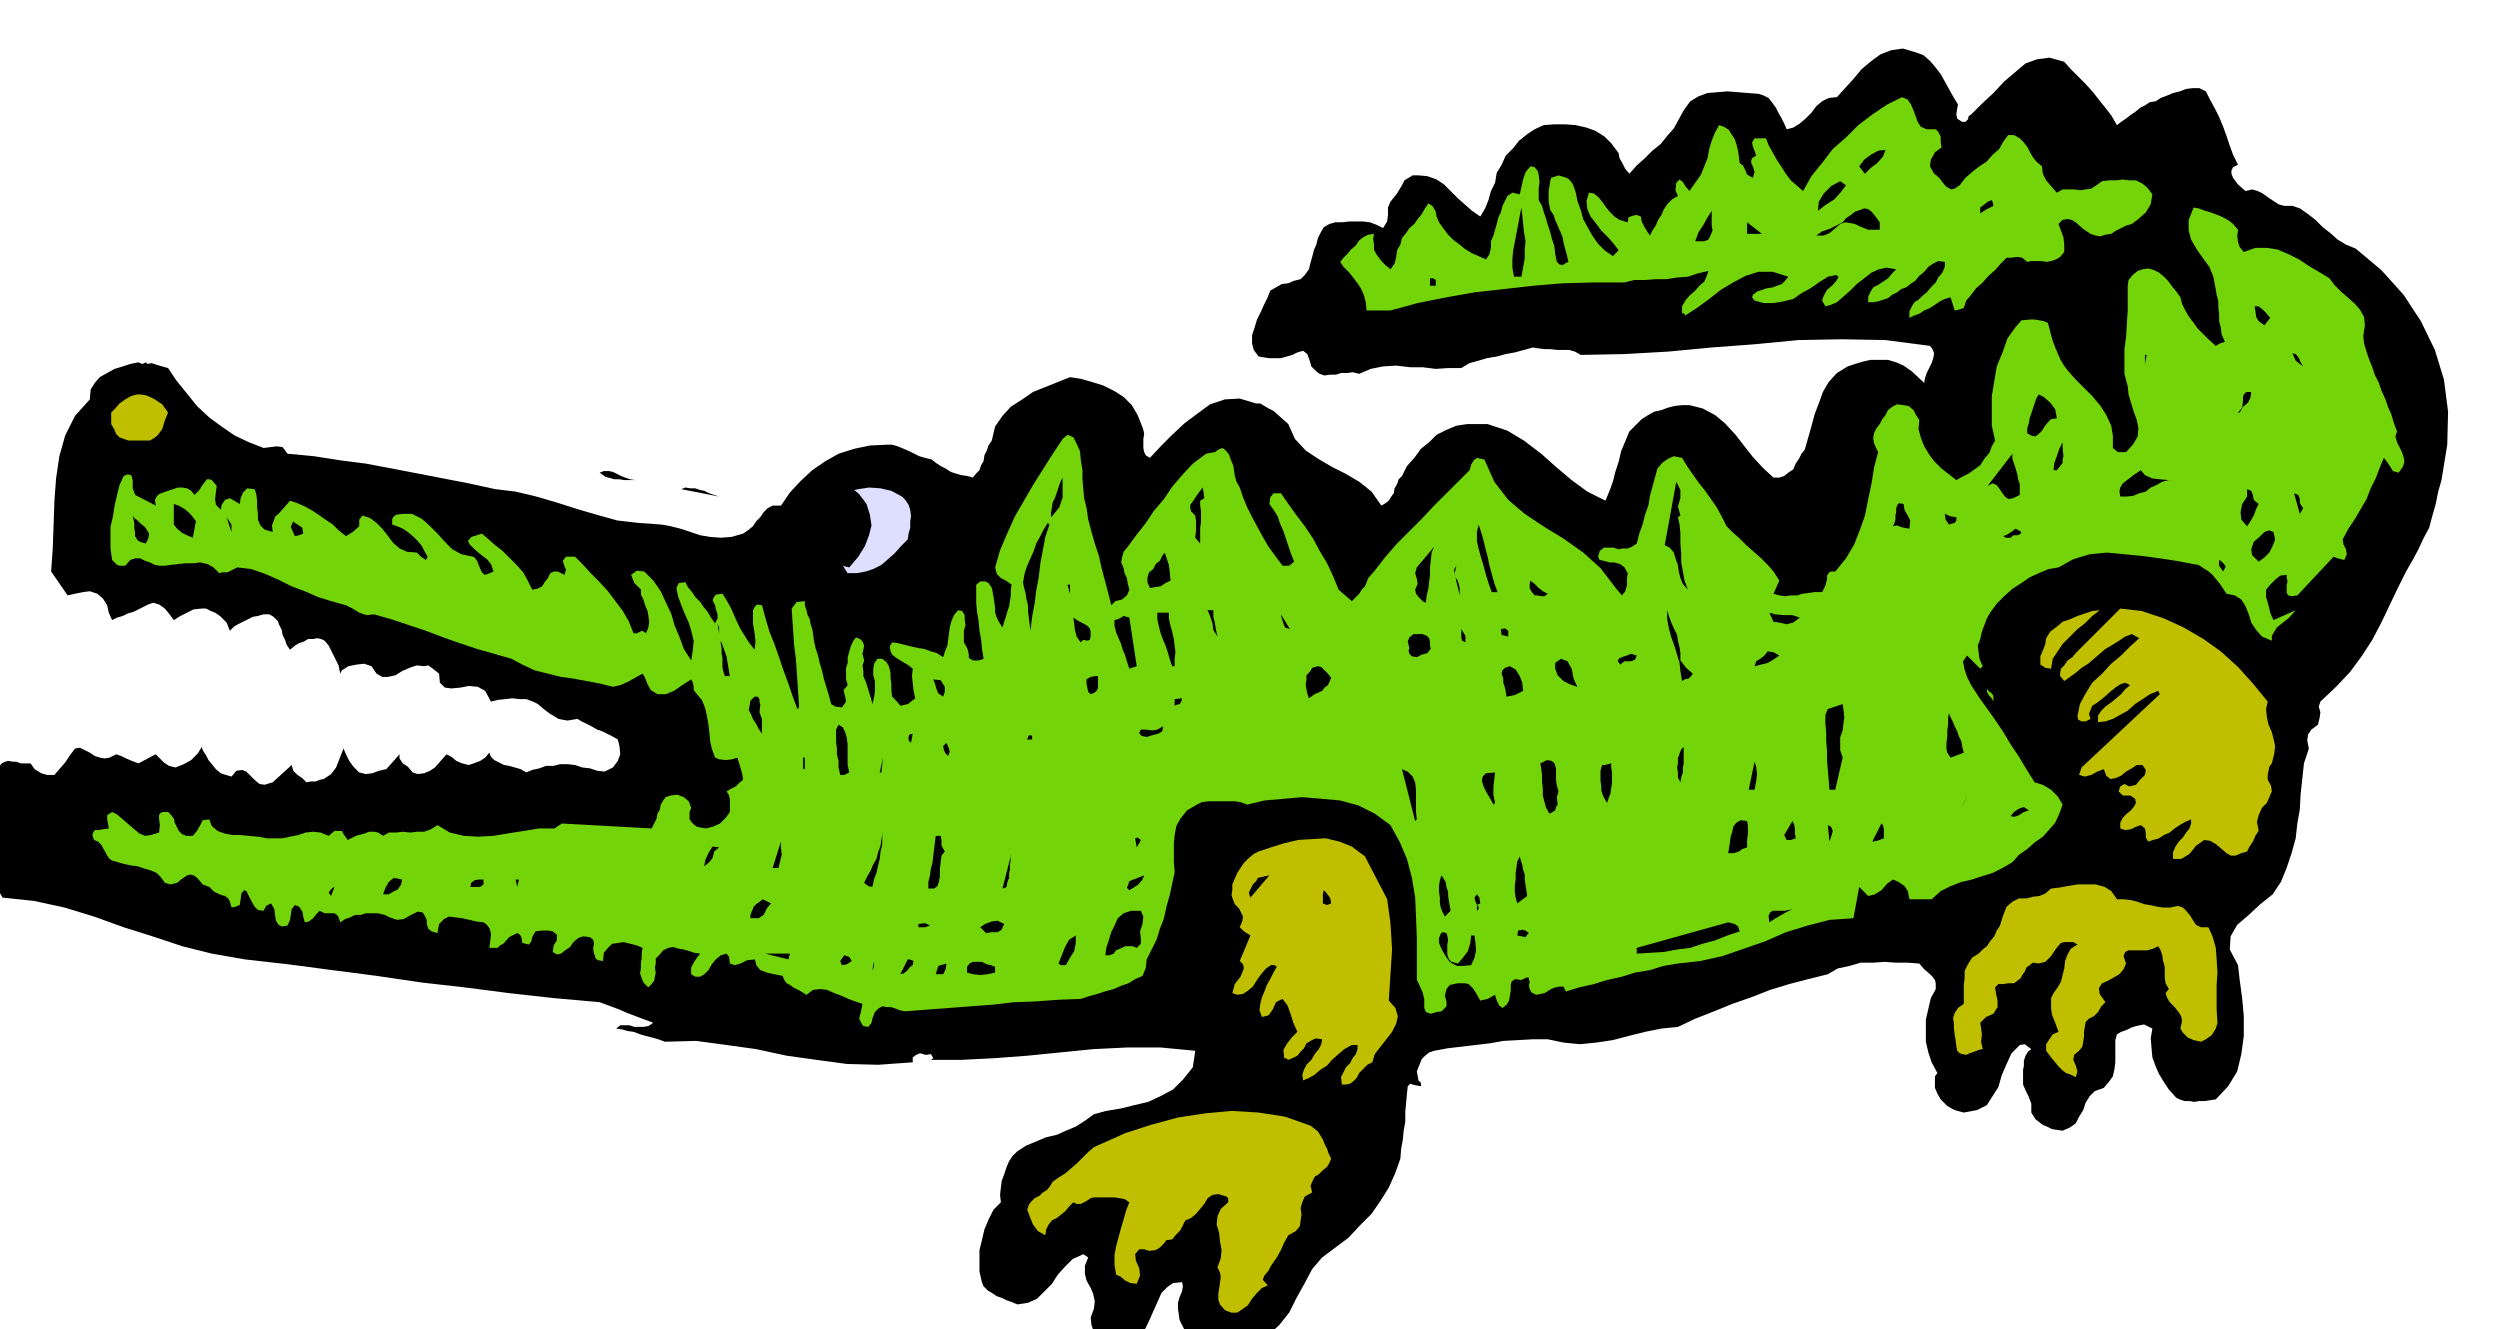
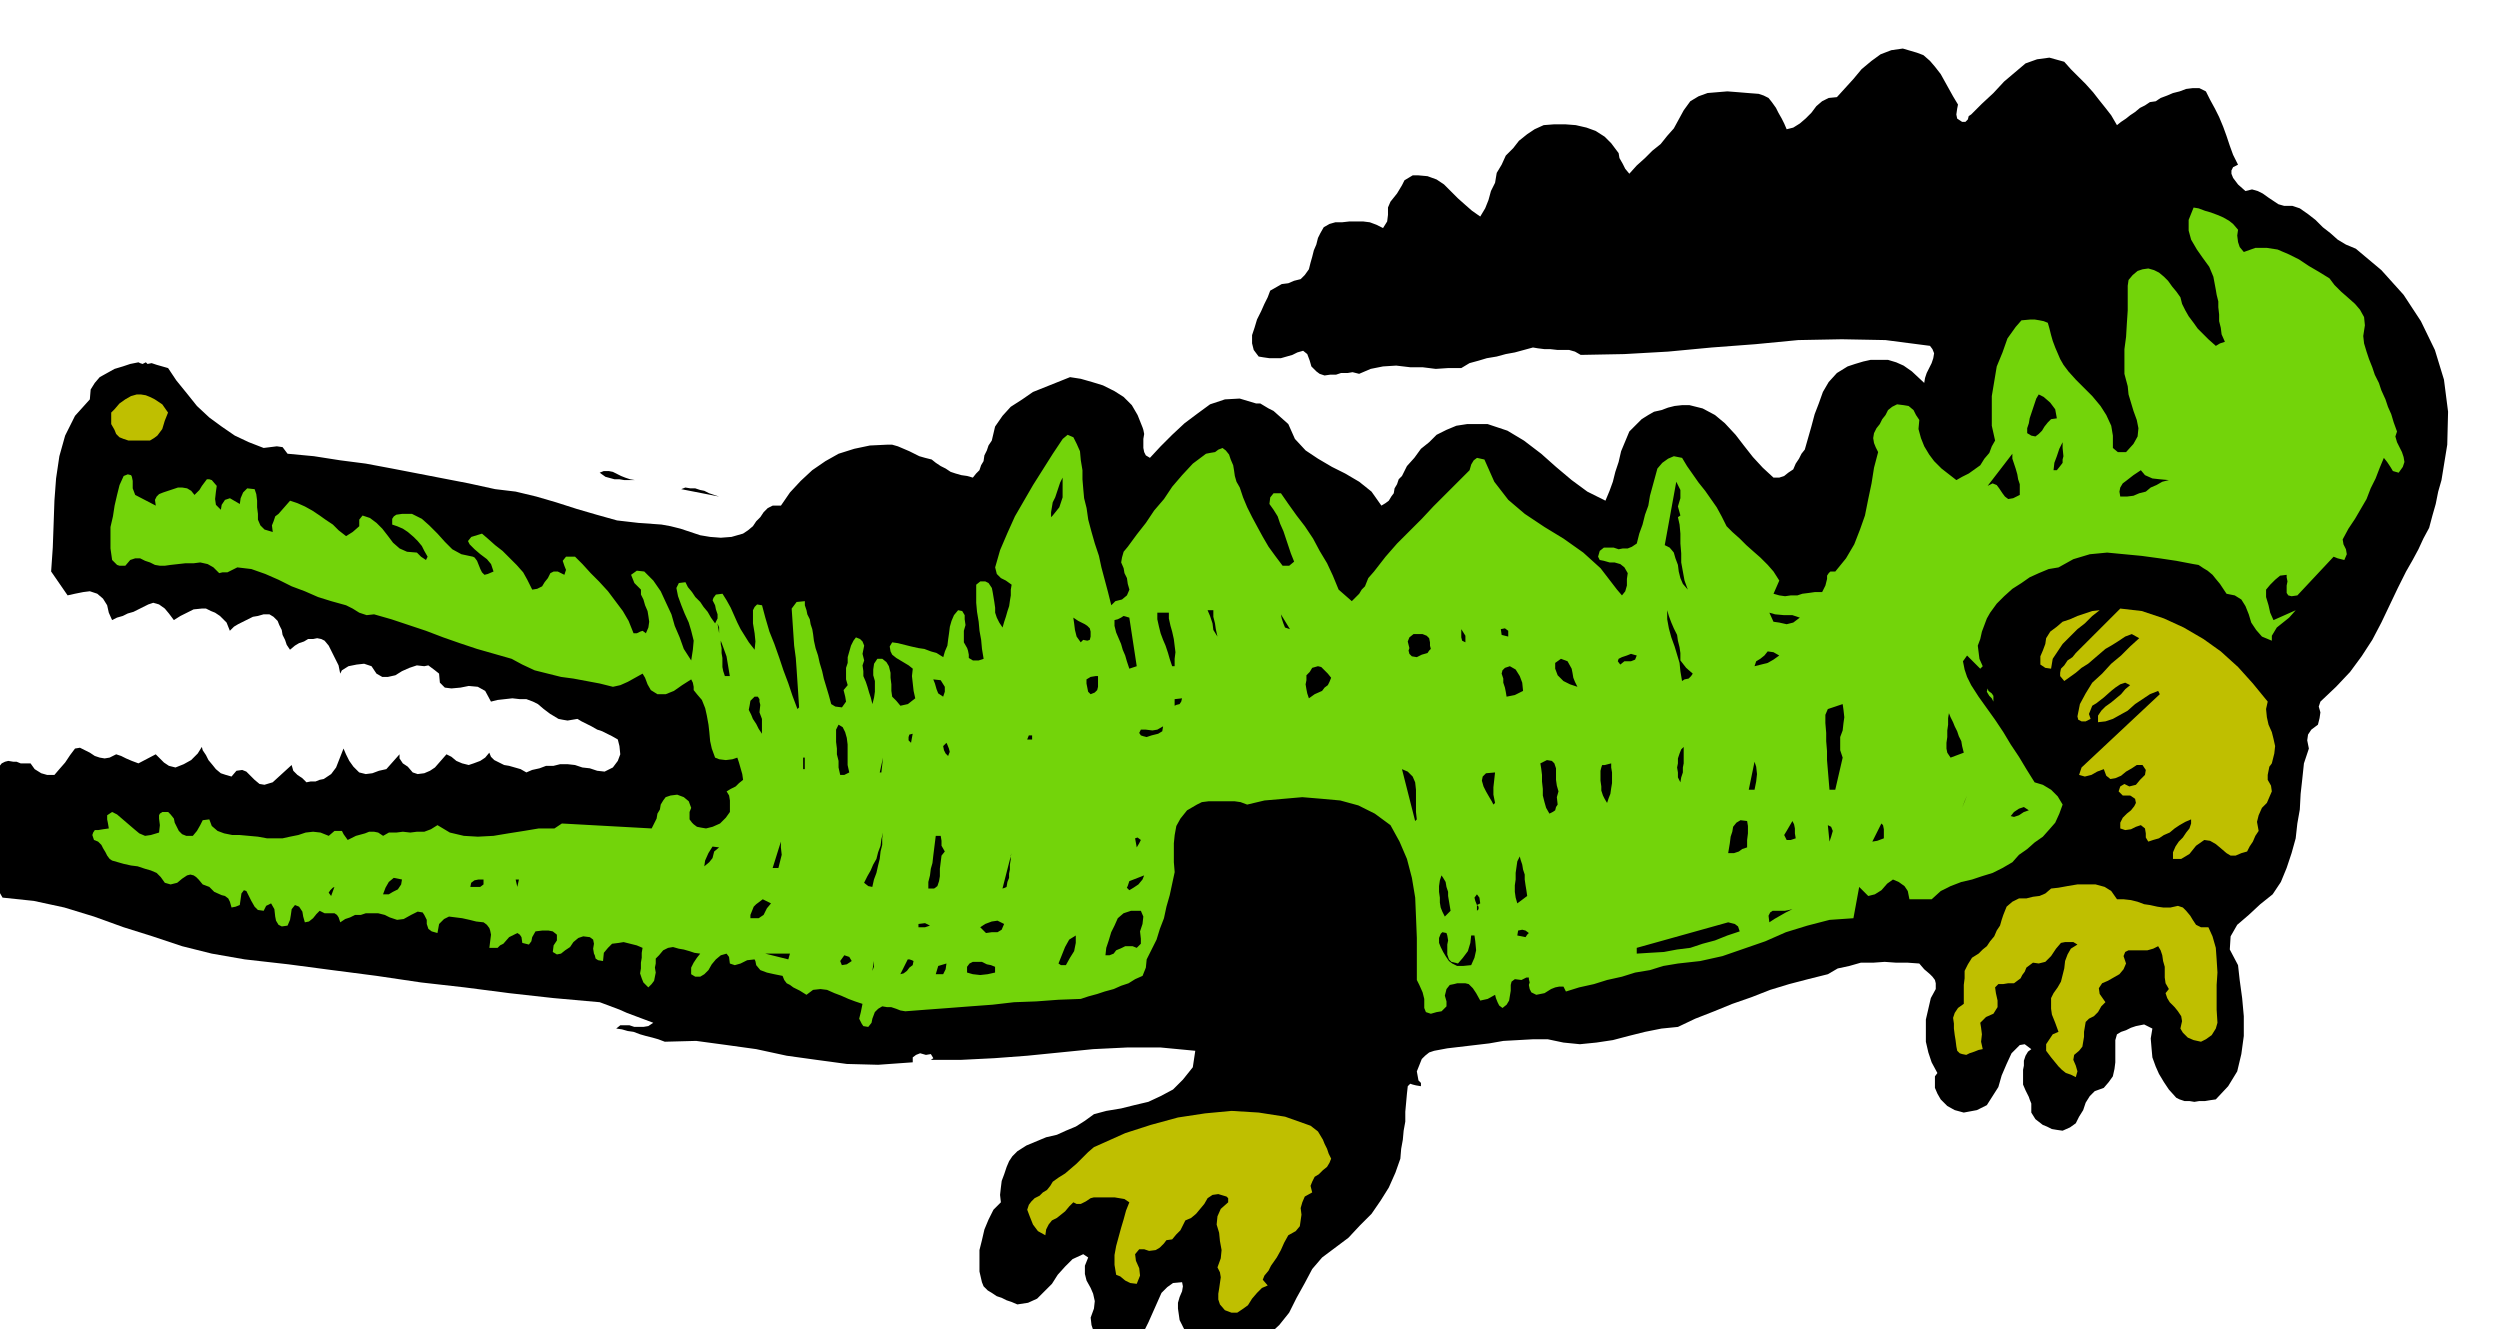
<svg xmlns="http://www.w3.org/2000/svg" fill-rule="evenodd" height="260.752" preserveAspectRatio="none" stroke-linecap="round" viewBox="0 0 3035 1614" width="490.455">
  <style>.brush1{fill:#000}.pen1{stroke:none}.brush2{fill:#73d40a}.brush3{fill:#bfbf00}</style>
  <path class="pen1 brush1" d="m2377 127-1 5-1 7 1 5 6 4h4l3-3 1-4 3-2 13-13 14-13 13-14 13-11 13-11 14-5 15-2 18 5 8 9 9 9 9 9 9 10 7 9 8 10 7 9 7 12 5-4 6-4 5-4 6-4 6-5 6-3 6-4 7-1 6-4 8-3 7-3 8-2 8-3 8-1h8l8 4 5 10 6 11 5 10 5 12 4 11 4 12 4 11 6 12-6 3-2 4v4l2 5 6 8 9 8 8-2 7 2 6 3 7 5 6 4 6 4 7 2h10l9 3 10 7 9 7 9 9 9 7 9 8 10 6 12 5 31 26 27 30 21 32 17 35 11 36 5 39-1 40-7 43-4 14-3 15-4 14-4 15-7 13-6 13-7 13-8 14-10 20-10 21-10 21-11 21-13 20-14 19-17 18-19 18-2 6 2 7-1 7-2 8-8 6-4 6-1 7 2 10-6 18-2 19-2 18-1 19-3 17-2 18-5 18-6 18-7 17-10 15-15 12-14 13-14 12-8 14-1 16 10 19 2 18 3 22 2 22v24l-3 22-5 21-11 18-15 16-7 1-6 1h-7l-6 1-6-1h-6l-6-2-4-2-9-10-6-9-6-10-4-9-4-11-1-11-1-12 2-12-10-5-10 2-6 2-6 3-6 2-5 3-2 7v27l-1 8-2 9-5 7-6 7-11 4-6 6-5 8-3 9-5 8-4 8-7 5-9 4-7-1-6-1-6-3-5-2-9-7-5-8v-11l-2-5-1-3-4-8-3-7v-18l1-5v-6l2-6 3-5 4-3-8-6-6 1-10 10-6 13-6 14-4 14-7 11-7 11-12 6-16 3-11-3-9-5-8-8-4-7-3-7v-14l3-4-7-13-4-12-3-13v-27l3-13 3-13 6-11v-7l-1-4-3-4-3-3-7-6-6-7-14-1h-14l-14-1-14 1h-15l-14 4-14 3-12 7-24 6-23 6-23 7-23 9-23 8-22 9-23 9-21 10-20 2-20 4-20 5-19 5-20 3-20 2-20-2-19-4h-18l-18 1-18 1-17 3-17 2-17 2-17 2-16 3-6 2-5 4-4 4-2 5-4 10 2 11 3 3v4l-6-1-4-1-3-1-3 3-1 9-1 11-1 11v12l-2 11-1 11-2 11-1 12-6 17-8 18-10 16-11 16-14 14-14 15-16 12-16 12-12 14-9 17-10 18-9 18-12 15-14 13-18 6-21 1-5 2-5 2-6 1-5 1-6-1h-5l-6-1-5-1-8-4-5-5-5-6-3-6-4-8-1-7-1-7v-7l2-7 3-7 1-6-1-5-11 1-7 5-7 7-4 9-4 9-4 9-4 9-5 10-6 5-6 5-6 3-5 4-7 1-7 1-7-1-6-2-7-7-4-7-3-9-1-9 4-11 1-9-2-9-3-7-5-9-2-8v-10l4-10-6-4-13 6-9 9-9 10-7 11-9 9-9 9-11 5-13 2-7-3-6-2-6-3-6-2-6-4-5-3-5-5-2-5-3-13v-26l3-12 3-13 5-12 6-12 9-9-1-9 1-9 1-8 3-8 3-9 3-7 4-6 6-6 11-7 12-5 12-5 13-3 11-5 12-5 11-7 11-8 15-4 18-3 16-4 17-4 15-7 15-8 12-12 12-15 3-20-42-4h-41l-41 2-40 4-40 4-40 3-40 2h-40 3l3-2-3-5-6 1-7-2-5 2-4 3v6l-42 3-38-1-37-5-36-5-37-8-36-5-37-5-38 1-8-3-7-2-8-2-7-2-8-3-7-1-7-2-7-1 5-4h11l6 2h11l6-1 6-4-8-3-8-3-8-3-8-3-9-4-8-3-8-3-8-3-56-5-54-6-54-7-53-6-54-8-54-7-53-7-53-6-40-7-36-9-36-12-35-11-36-13-36-11-37-8-38-4-4-7-1-6-1-7v-7l-1-7-1-7-2-7-2-6 1-14 1-13v-51l1-13 4-13 4-5 4-2 4-1 6 1h4l5 2h12l5 7 8 5 7 2h9l6-7 7-8 6-9 6-8 6-1 6 3 6 3 6 4 6 2 6 1 6-1 8-4 6 2 6 3 7 3 8 3 21-11 4 4 6 6 6 4 8 2 10-4 9-5 8-8 5-8 1 4 4 6 3 6 5 6 4 5 6 5 6 2 7 2 6-7 7-1 5 2 6 6 4 4 6 5 6 1 10-3 23-21 2 7 5 5 6 4 5 5 5-1h6l5-2 5-1 9-6 6-8 9-23 3 7 4 8 5 7 7 7 8 2 8-1 8-3 9-2 16-18v5l4 6 6 4 6 7 6 2 8-1 7-3 6-4 14-16 6 3 6 5 7 3 8 2 6-2 8-3 6-4 5-6 2 5 4 4 6 3 6 3 6 1 7 2 7 2 7 4 7-3 9-2 8-3h9l8-2h9l9 1 9 3 9 1 9 3 9 1 10-5 6-8 3-8-1-10-2-8-7-4-6-3-6-3-6-2-7-4-6-3-6-3-5-3-6 1-6 1-6-1-5-1-10-6-8-6-7-6-6-3-8-3h-8l-9-1-9 1-9 1-8 2-7-13-9-5-11-1-10 2-11 1-8-1-6-6-1-11-5-4-4-3-4-3-5 1-9-1-9 3-9 4-8 5-9 2h-7l-7-4-6-9-9-3-9 1-10 2-8 5-2 4-2-10-4-8-4-8-4-8-5-6-4-2-5-1-5 1h-6l-5 3-6 2-5 3-6 5-4-6-2-6-3-6-1-6-3-6-2-5-5-5-5-3h-7l-7 2-6 1-6 3-6 3-6 3-5 3-5 5-4-10-8-8-6-4-5-2-6-3h-5l-10 1-8 4-8 4-8 5-6-8-5-6-7-5-7-2-6 2-6 3-6 3-6 3-7 2-6 3-7 2-6 3-4-9-2-9-5-8-7-6-9-3-8 1-10 2-9 2-20-29 2-29 1-28 1-29 2-27 4-27 7-25 12-24 18-20 1-12 5-8 6-7 9-5 9-5 10-3 9-3 10-2 2 1 3 1 4-2 2 2 5-1 6 2 7 2 7 2 10 15 13 16 12 15 15 14 15 11 16 11 17 8 18 7 8-1 8-1 7 1 6 8 32 3 32 5 31 4 32 6 31 6 31 6 31 6 32 7 25 3 25 6 24 7 25 8 24 7 25 7 26 3 28 2 11 2 12 3 12 4 12 4 12 2 13 1 13-1 14-4 6-4 6-5 4-6 5-5 4-6 5-5 6-3h10l11-16 13-14 14-13 16-11 16-9 19-6 19-4 21-1h6l7 2 7 3 7 3 6 3 6 3 7 2 8 2 5 4 6 4 6 3 6 4 6 2 7 2 7 1 7 2 4-5 4-4 2-6 3-5 1-7 3-6 2-6 4-6 4-17 9-13 10-11 14-9 13-9 15-6 15-6 15-6 13 2 14 4 13 4 14 7 11 7 10 10 7 12 6 15 1 3 1 5-1 6v11l1 5 2 4 5 3 13-14 14-14 15-14 16-12 15-11 18-6 18-1 20 6h5l5 3 5 3 6 3 9 8 9 8 8 18 13 14 15 10 17 10 16 8 17 10 15 12 12 17 5-3 4-3 3-5 3-4 1-6 3-5 2-6 4-4 6-12 9-10 8-11 10-8 9-9 12-6 12-5 13-2h25l24 8 20 12 21 16 18 16 19 16 19 14 22 11 5-12 4-11 3-12 4-12 3-13 5-12 5-12 9-9 6-6 8-5 7-4 9-2 8-3 8-2 9-1h9l16 4 15 8 12 10 13 14 10 13 11 14 12 13 13 12h7l6-2 5-4 6-4 3-7 4-6 3-6 4-5 4-14 4-14 4-15 5-13 5-14 7-12 10-11 13-8 9-3 10-3 9-2h21l10 3 9 4 10 7 15 14 1-6 2-6 3-6 3-6 2-6 1-6-2-5-3-4-54-7-53-1-53 1-52 5-53 4-53 5-53 3-53 1-7-4-7-2h-14l-9-1h-7l-8-1-6-1-11 3-11 3-11 2-11 3-12 2-10 3-11 3-10 6h-16l-15 1-16-2h-15l-17-2-16 1-15 3-14 6-8-2-6 1h-8l-6 2h-7l-7 1-6-2-4-3-6-6-2-7-3-8-5-4-7 2-6 3-7 2-7 2h-14l-7-1-6-1-6-8-2-8v-10l3-9 3-10 5-10 4-9 4-8 3-8 7-4 7-4 8-1 7-3 8-2 5-5 5-7 2-8 2-7 2-8 3-7 2-8 3-6 4-7 7-4 7-2h8l9-1h17l8 1 8 3 8 4 5-8 1-8v-9l3-7 4-5 4-5 3-5 3-5 3-6 5-3 5-3h7l11 1 11 4 9 6 9 9 8 8 9 8 8 7 10 7 6-10 4-10 3-11 5-10 2-12 6-10 5-11 9-9 7-9 10-8 9-6 11-5 13-1h13l13 1 13 3 11 4 11 7 8 8 9 12 1 6 4 7 3 6 5 6 9-10 10-9 9-9 10-8 8-10 8-9 6-11 6-11 8-11 10-6 11-4 12-1 12-1 13 1 12 1 13 1 6 2 6 3 4 5 5 7 3 6 4 7 3 6 3 7 8-2 8-5 7-6 7-7 6-8 7-6 8-4 10-1 10-11 10-11 10-12 12-10 11-8 13-5 14-2 17 5 8 3 8 7 6 7 7 9 5 9 5 9 5 9 6 10z" />
-   <path class="pen1 brush2" d="m2350 157 3 3 3 6v6l1 7-8 6-5 9-1 8 5 9 3 2 4 4 3 4 4 5 3 2 4 2 4-1 6-4 7-9 8-7 9-7 9-6 7-8 8-7 5-9 6-8h7l7 4 4 4 5 6 3 6 4 7 4 5 7 6 1 9 4 8 6 7 7 8 7-4h14l8 1 6-1 7-1 6-4 7-5 8-1h9l8-1 9 1h7l8 4 6 5 6 8-1 6-1 6-3 5-3 5-9 8-8 6-7 2-6 3-6 3-6 4-7 1-6 2-6-1-6-2-9-6-9-8-5-3-5-1-6 1-5 5 3 8 3 8 1 8v10l-5 6-5 3-6 2-5 1-7-1h-12l-5 1-6-5-6-1-8 1h-5l-7 7-7 8-8 7-7 8-8 7-6 8-6 7-3 9-6 2-5 1-5-16-7 2-6 3-6 4-6 4-7 3-6 4-6 2-6 3v-8l3-6 3-5 5-3 5-5 5-4 5-6 6-6 3-6 5-6 3-7v-6l-8-1-6 3-6 4-5 6-6 5-5 6-6 4-5 4-6 2-5 4-6 3-5 4-6 2-6 2-6 1h-6v-7l3-6 3-5 6-3 6-4 6-4 5-6 5-5-12-2-9 2-9 4-9 7-9 7-8 8-8 7-8 7-7 3-7 2-4-7 2-6 4-7 7-6 5-6 2-4-3-2-10 2-11 7-10 7-11 6-10 7-12 3-12 2h-12l-11-3-3-4 1-3 5-4 6-2 6-2 7-1 5-2 6-2 4-4 4-5-19-6h-17l-16 5-15 8-15 9-14 11-15 11-14 9-2-3-2 1v-9l4-7 5-6 7-6 5-6 6-5 3-7 2-6-13 3-12 4-13 1-13 2h-13l-13 1h-13l-12 3h-38l-37 1-36 3-35 4-36 4-34 6-35 7-33 9h-29l-1-10-2-8-4-9-4-6-6-8-5-6-6-6-4-6 4-5 5-5 4-5 6-5 4-6 5-4 6-3 7-1-1 6 1 7v6l3 6 3 4 4 5 4 4 6 5 5-7 2-8 1-8 4-7 2-8 5-6 4-6 6-5 4-6 5-6 4-7 4-6 5 3 4 7 1 6 3 7 5 7 6 8 6 6 8 6 6 5 8 5 9 4 9 4 4-6 2-8v-8l3-7 2-7 2-7 2-8 3-6 2-8 3-6 3-6 6-4 9 2 2-9 2-9 3-9 6-7 5 1 4 5 1 5 1 8-1 7v15l4 7 2 7 3 9 2 7 3 9 2 8 3 9 1 9 2 10 3 3 4 1 3-2 4-2-2-9-2-7-2-8-1-6-3-7-3-7-3-7-2-6-4-6-1-5-1-6v-12l1-6 1-6 1-4 9-3 10 3 3 2 4 5 2 5 2 6 2 10 4 11 3 11 6 11 5 9 7 10 8 8 10 7 7-7-6-8-7-8-8-8-6-8-7-9-4-9-1-10 3-10 6 1 6 5 4 5 5 7 4 5 6 6 6 4 10 3 1-6 5-2 5-1 5 2 1 6 3 6 3 5 4 6 3-6 4-6 3-7 4-6 3-7 4-6 6-6 7-4-3-7 1-9 4-4 4 3 3 5 5 6 7-10 7-10 4-10 4-10 2-11 3-10 4-10 5-9 6 2 6 4 3 5 4 6 2 6 2 8 1 7 1 8 4 3 3 6 2 5 7 4 2-7-2-7-2-4v-3l1-3 5-3-2-6-2-5-1-5 3-5h14l3 8 5 9 5 9 6 9 5 8 6 8 7 6 8 7 10-18 13-16 13-17 16-14 15-15 17-13 18-12 18-9 7 3 4 6 3 7 3 8 2 6 4 6 7 3h11z" />
  <path class="pen1 brush1" d="m2289 182-3 8-7 8-8 6-7 7-7-9 6-8 8-6 9-5 9-1zm-48 43-6 8-8 9-11 7-9 7 1-11 6-10 9-9 11-6 7 5zm179 25-8 4-8 5v-7l4-3 5-4 5-2 1 2 1 5zm-573 86h-9l-2-11v-10l1-11 2-10 2-11 2-10 2-11 2-10 1 9 1 10 1 10 2 12-1 10v11l-2 11-2 11zm435-57h-14l-5-2-5-2-6-3-5-1-7-1-6 2-7 6-6 5-7 3h-9l7-5 9-3 8-4 8-4 4-5 6-4 5-4 6-2 5-2 5 1 4 3 5 6 5 7v9z" />
  <path class="pen1 brush2" d="m2717 279-1 7 1 8 2 6 5 6 14-5h14l13 2 14 6 12 6 12 8 12 7 13 8 6 8 8 8 8 7 9 8 6 7 5 9 1 10-2 13 1 9 3 10 3 9 4 10 3 9 5 10 3 9 5 11 3 9 4 9 3 10 4 11-2 6 2 7 3 6 3 6 2 6 1 6-2 6-5 7-7-2-3-5-4-6-4-5-5 12-5 13-6 12-5 13-7 12-7 12-8 12-7 13 1 6 3 6 1 6-3 7-8-2-5-2-44 47-7 1-4-1-2-3v-9l1-5-1-5v-3l-8 1-6 5-6 6-5 6v9l3 10 2 9 4 9 27-12-8 9-10 8-5 4-3 5-3 5v6l-12-5-7-8-6-9-3-10-4-10-5-8-8-5-10-2-4-6-4-6-5-6-4-5-6-5-5-3-6-4-6-1-21-4-20-3-22-3-21-2-21-2-21 2-20 6-18 10-12 2-12 5-11 5-10 7-11 7-10 9-9 9-8 11-4 7-3 8-3 8-2 9-3 8 1 8 1 8 4 9-3 3-16-16-5 7 2 10 3 9 5 10 9 14 10 14 10 14 10 15 9 15 10 15 9 15 10 16 10 3 10 6 8 8 6 10-4 11-5 11-7 8-8 9-10 7-9 8-10 7-8 9-12 7-12 6-13 4-12 4-13 3-13 5-12 6-11 10h-27l-2-10-4-6-7-5-7-3-7 5-7 8-8 5-8 2-11-11-7 38-29 2-27 7-26 8-25 11-26 9-26 9-27 6-27 3-18 3-16 5-18 3-16 5-18 4-16 5-18 4-16 5-3-6h-5l-5 1-5 2-8 5-10 2-6-3-2-4-1-5 1-3-1-4v-2h-3l-6 3-8-1-4 3-1 4v7l-1 6-1 6-3 5-5 4-4-3-2-4-2-5-1-4-9 5-9 2-5-9-4-6-3-3-2-2-4-1h-10l-4 1-5 1-4 5-2 8 2 7v6l-6 6-6 1-7 2-6-2-2-5v-11l-2-8-4-9-3-6v-51l-1-25-1-24-4-24-6-23-9-21-11-20-19-14-20-10-22-6-22-2-24-2-23 2-23 2-21 5-8-3-7-1h-32l-8 1-6 3-12 7-8 10-5 9-2 11-1 10v23l1 12-3 14-3 14-4 14-3 14-5 13-4 13-6 12-6 12-1 10-4 10-9 4-8 5-9 3-9 4-11 3-9 3-11 3-9 3-27 1-27 2-27 1-26 3-27 2-26 2-27 2-26 2-6-1-5-2-6-2h-5l-6-1-5 3-4 4-3 8-1 5-4 5-6-1-2-3-2-4-1-2 2-8 2-10-9-3-8-3-9-4-8-3-9-4-8-1-9 1-8 6-8-5-8-4-4-3-4-2-3-4-2-5-10-2-9-2-8-3-5-6-1-5-1-2-9 1-8 4-7 2-6-2-1-8-3-4-7 2-6 5-5 6-4 7-5 5-5 3h-6l-5-3v-8l3-6 4-6 4-5-7-1-6-2-7-2-6-1-7-2-6 1-6 3-5 6-4 4v6l-1 5 1 6-1 5-1 5-3 4-4 4-6-6-2-5-2-6 1-6v-7l1-6v-6l1-6-7-3-8-2-8-2-6 1-8 1-5 5-5 6-1 10-6-1-3-2-1-4-1-2-1-6 1-6-1-5-4-3-8-1-6 2-6 5-4 6-6 4-5 4-5 1-5-3 1-8 4-6v-7l-5-4-5-1h-8l-8 1-4 7-1 5-3 4-8-2-1-7-2-3-3-2-10 5-7 8-4 2-3 3h-10l1-8 1-8-1-5-1-3-3-4-4-3-9-1-8-2-9-2-8-1-8-1-6 3-6 6-2 11-7-2-4-3-2-6v-5l-3-6-2-3-6-1-8 4-9 5-8 1-9-3-6-3-8-2h-15l-6 2h-7l-6 3-6 2-6 4-2-6-2-3-3-2h-12l-6-3-4 4-4 5-5 4-5 1-2-7-1-6-4-6-5-2-4 5-1 7-1 6-3 7-7 1-4-2-3-5-1-5-1-9-4-7-6 3-3 6-7-1-4-4-4-7-3-6-3-6-3-1-3 4-2 14-5 2-5 1-2-7-2-4-4-3-4-1-9-4-6-6-8-3-5-6-3-3-3-2-4-1-4 1-6 4-6 5-8 2-7-2-5-7-5-5-7-3-7-2-9-3-8-1-9-2-7-2-7-2-3-2-3-4-2-4-3-5-2-4-4-4-5-2-2-6 1-3 2-3h4l6-1 7-1-1-6-1-5v-5l6-4 6 3 7 6 7 6 7 6 6 5 7 3 7-1 10-3 1-9-1-8v-4l1-2 3-2h7l3 3 4 5 1 5 3 6 2 4 4 4 5 2h8l5-6 4-7 3-6 8-1 3 8 7 6 8 3 10 2h9l11 1 11 1 11 2h19l9-2 10-2 9-3 9-1 9 1 10 4 7-6h9l2 4 5 7 10-5 11-3 5-2h6l5 1 6 4 7-4h9l8-1 9 1 8-1h9l8-3 8-5 15 9 17 4 17 1 19-1 18-3 19-3 18-3h19l9-6 109 6 3-6 3-6 1-6 3-5 1-6 3-5 3-4 6-2 8-1 8 3 6 5 3 8-2 5v9l3 4 2 2 4 3 5 1 6 1 8-2 9-4 7-7 5-7v-14l-1-6-3-5 5-3 6-3 4-4 5-4-1-7-2-7-2-7-2-6-6 2-8 1-8-1-5-2-4-11-2-9-1-11-1-9-2-11-2-9-4-10-6-7-4-5v-4l-1-5-2-4-11 7-10 7-10 4h-10l-8-5-4-7-3-8-3-5-9 5-9 5-9 4-9 2-16-4-16-3-16-3-15-2-16-4-16-4-15-7-13-7-21-6-21-6-21-7-20-7-21-8-21-7-21-7-21-6-9 1-9-3-8-5-8-4-18-5-16-5-16-7-16-6-16-8-16-7-17-6-17-2-6 3-6 3h-6l-4 1-7-7-7-4-9-2-8 1h-10l-9 1-9 1-7 1h-6l-6-1-6-3-6-2-6-3h-6l-6 2-6 7h-7l-3-1-3-3-3-3-2-14v-26l3-13 2-13 3-13 3-12 5-11 5-2 4 1 1 2 1 5v9l3 8 25 13-1-7 2-4 3-3 5-2 9-3 9-3h5l6 1 5 3 4 5 3-3 3-3 3-5 3-4 3-4h3l3 1 6 7-1 7-1 9 1 7 6 6 1-6 2-3 2-3 6-2 12 7 1-7 3-7 5-5 9 1 2 6 1 8v8l1 8v7l3 7 5 5 10 3-1-8 2-5 2-6 4-3 7-8 7-8 9 3 9 4 9 5 9 6 7 5 9 6 7 7 9 7 8-5 8-7v-8l4-5 9 3 8 6 7 7 7 9 6 8 8 7 9 4 12 1 5 5 6 4 2-4-4-7-3-6-5-6-5-5-7-6-6-4-7-3-6-2v-7l2-3 3-2 7-1h12l12 6 9 8 10 10 9 10 9 9 11 6 14 3 2 1 3 4 2 5 2 5 2 4 3 3 4-1 7-3-3-9-5-6-8-6-7-6-6-6-2-4 4-5 13-4 7 6 9 8 9 7 9 9 8 8 8 9 5 9 6 12 6-1 6-3 3-5 4-5 3-6 4-2h5l8 4 2-6-2-5-2-6 4-5h11l9 9 10 11 10 10 11 12 9 12 9 12 7 12 6 15h4l4-2 3-1 4 3 3-7 1-7-1-7-1-6-3-7-2-7-3-6v-6l-8-8-4-10 7-5 9 1 11 11 9 13 6 13 7 15 4 14 6 14 5 14 9 14 2-13 1-11-3-12-3-10-5-11-4-10-4-11-2-10 3-6 8-1 3 6 5 6 4 6 6 6 4 6 5 6 4 7 5 7 3-6v-5l-2-6-1-5-3-6 1-3 3-4 8-1 5 8 5 9 4 9 4 9 4 8 5 8 5 8 7 9 1-10-1-10-1-6-1-6v-16l2-4 3-3 6 1 4 15 5 17 6 15 6 17 5 15 6 16 5 15 6 16 2-2-1-16-1-15-1-15-1-14-2-15-1-15-1-15-1-15 6-8 10-1v5l2 6 1 5 3 6 1 6 2 6 1 6 1 8 2 9 3 9 2 9 3 10 2 9 3 10 3 10 3 11 5 3 8 1 5-7-1-6-2-8 5-6-2-7v-14l2-6v-7l2-7 2-7 3-6 3-4 5 2 3 3 2 5-2 10 2 8-2 6 1 7v6l3 7 2 6 2 7 2 6 2 8 2-8 1-7v-13l-2-7v-7l1-7 4-6h6l5 4 3 5 2 8v6l1 8v8l1 7 5 5 5 6 9-2 9-7-2-9-1-9-1-9 1-9-5-4-5-3-5-3-5-3-5-4-2-4-1-6 3-5 7 1 8 2 8 2 9 2 7 1 8 3 7 2 8 5 2-7 3-7 1-8 1-7 1-8 2-7 3-7 5-6 5 1 3 5v5l1 7-2 7v14l4 7 1 3 1 5v4l5 3h7l6-2-2-12-1-11-2-11-1-11-2-12-1-11v-22l5-4h6l4 2 4 6 1 5 1 6 1 6 1 7v6l2 6 3 6 4 6 2-7 2-6 2-7 2-6 1-7 1-6v-7l1-6-7-5-6-3-5-5-2-8 6-21 9-21 9-20 11-19 11-19 12-19 12-19 12-18 6-5 7 3 4 8 4 9 1 11 2 12v11l1 12 1 11 3 12 2 14 4 15 4 14 5 15 3 14 4 15 4 15 4 16 5-5 8-2 6-5 3-7-2-7-1-7-3-6-1-6-3-7 1-6 2-7 5-6 11-15 11-14 10-15 12-14 10-15 12-14 13-14 16-12 5-1 6-1 4-3 5-2 4 3 4 5 2 6 3 7 1 6 1 7 2 7 4 7 4 12 5 12 6 12 7 13 6 11 7 12 8 11 9 12h8l6-5-4-10-3-9-3-9-3-9-4-9-3-9-5-8-5-7 1-8 4-5h9l9 13 10 14 10 13 10 15 8 15 9 15 7 15 7 17 16 14 5-5 4-4 3-5 4-4 4-10 7-8 14-18 14-16 15-15 15-15 14-15 14-14 15-15 15-15 2-7 3-5 4-3 9 2 12 27 17 22 20 17 24 16 23 14 24 17 21 19 20 26 6 7 4-5 2-7v-8l1-7-4-7-5-4-7-2h-6l-7-2-5-1-2-4 2-7 5-4h12l6 2 5-1h6l5-2 6-4 3-12 4-11 3-12 4-11 2-12 3-11 3-11 3-11 6-7 7-5 7-3 10 2 6 10 7 10 7 10 8 10 7 10 7 10 6 11 6 12 7 7 9 8 8 8 9 8 8 7 9 9 7 8 7 11-7 16 7 2 7 1 7-1h8l6-2 8-1 7-1h9l4-8 2-8v-4l2-3 2-2h6l13-16 10-17 7-18 6-17 4-20 4-19 3-19 5-19-3-6-2-5-1-6 1-6 3-6 4-5 3-6 4-5 3-6 5-4 6-3 8 1 6 1 6 5 3 6 4 6-1 11 3 11 4 10 6 10 6 8 9 9 9 7 9 7 7-4 8-4 7-5 7-5 5-8 6-7 3-8 4-7-4-18v-36l3-18 3-18 7-17 6-17 10-14 7-8 11-1h5l6 1 5 1 5 2 2 7 2 8 2 7 3 8 3 7 3 7 4 7 6 8 9 10 10 10 10 10 10 12 7 11 6 13 2 12v15l6 5h10l9-10 5-9 1-10-2-10-4-11-3-10-3-10-1-10-4-15v-30l2-15 1-17 1-15v-30l1-7 5-6 6-5 6-2 7-1 7 2 6 3 6 5 5 5 5 7 5 6 5 7 2 8 4 8 4 7 6 8 5 7 7 7 6 6 9 8 5-3 6-2-4-9-1-8-2-8v-8l-1-9v-7l-2-8-1-6-3-16-5-12-8-11-7-10-7-12-3-11v-13l6-15 6 1 8 3 7 2 8 3 7 3 7 4 5 4 6 7z" />
-   <path class="pen1 brush1" d="M2062 293h-4l4-11 6-9 5-9 5-8v17l1 7-2 5-3 6-5 2h-7zm59-9v-14l18 14h-18zm-378 56v7h-7v-9h4l3 2zm1013 46-7 9-7-5-3-5-1-8-1-5h5l5 4 4 4 5 6zm40 59-9-7-4-9 4 1 4 5 2 5 3 5zm-192-3v-11h2l-2 11zm129 34-1 7-3 6-6 5-4 7h-2l5-6 1-8v-5l1-3 3-3h6z" />
  <path class="pen1 brush3" d="m204 501-4 10-3 10-3 4-3 4-4 3-5 3h-26l-6-2-5-2-4-4-2-5-4-7v-14l4-4 6-7 7-5 7-4 7-2h5l6 1 5 2 6 3 9 6 7 10z" />
  <path class="pen1 brush1" d="m2497 508-7 1-4 4-4 5-3 5-4 4-4 3-5-1-5-3v-6l2-6 1-6 2-6 2-6 2-6 2-6 3-5 6 3 8 7 6 8 2 11zm0 63h-4l1-9 3-8 3-9 4-8v7l1 10-1 4v4l-3 4-4 5zm-45 30-8 4-6 1-4-3-3-4-4-6-3-4-5-2-6 3 30-39v6l2 6 2 6 2 7 1 6 2 6v13zm181-18-8 2-7 4-7 3-6 5-8 2-7 3-8 1h-8l-1-6 1-5 3-5 4-3 9-7 9-6 5 6 9 4 9 1 11 1zm-1862 0h-13l-6-1h-6l-11-3-7-5 5-2h6l5 1 6 3 4 2 5 2 6 2 6 1zm507 43-2 2v-6l1-6 1-6 3-6 2-6 2-6 2-6 3-6v24l-2 6-2 6-4 5-4 5zm762 0-3 2 2 9 1 11v12l1 12v11l2 11 2 11 4 11-6-7-3-7-2-8-1-8-3-8-2-7-5-6-6-3 14-77 5 10v10l-3 10 3 11zM873 603l-46-9 5-2 6 1h6l6 2 5 1 6 3 6 2 6 2z" />
-   <path class="pen1" style="fill:#dedeff" d="m1095 603 4 4 4 6 2 6 1 8-1 6v8l-2 7-1 7-8 8-8 9-8 7-8 7-10 5-9 3-11 2h-11l-7-11-5-9-4-5-3-4-5-3-5-2-8-8-1-10v-6l2-5 2-6 2-3 8-12 11-8 12-7 14-3 13-2 14 1 13 3 13 7z" />
-   <path class="pen1 brush1" d="m1462 605-5 3v6l1 6v14l-1 7v19l-6-7 1-9v-11l-1-7-5-5-1-4v-4l3-4 6-9 6-8 1 5 1 8zm1280 7-3 6-3 8-4 7-4 6-7-8-1-9 2-10 6-9v-9l5 2 2 5 1 6 6 5zm54 5-4 7-7-25 5 2 2 5v5l4 6zM238 633l-1 4-1 6-1 5-1 5-7-3-6-3-6-5-4-5v-25l6 2 7 4 7 6 7 9zm2073-21 1 7 4 7 3 6-1 10-6-1-4-1-5-2-5 1 2-4 1-4v-5l1-4v-5l1-3 2-3 6 1zm64 16v4l-2 3-4 1-3 1-4-6-1-7 7 3 7 1zM177 660l-7-2-3-2-3-5v-4l-1-6v-6l-1-5-1-4 2 3 4 3 4 4 5 4 2 3 3 5-1 6-3 6zm104-14-6-18 6 9v9zm87 2-5 2-5 1-5-11 3-7 2 2 5 3 4 3 1 7zm663-58 12 10 9 12 4 13 2 13-3 12-5 13-8 13-11 13-25-6-14-10-7-14 1-14 5-17 10-15 13-13 17-10zm243 47-5 15-3 16-3 16-2 17-3 16-2 16-3 16-2 17-1-8-1-8-1-8v-7l-2-8-1-7-2-7-1-6 2-11 3-9 4-9 4-9 3-9 5-9 4-8 5-8 2 2zm544 82h-7l-4-11-3-10-3-11-3-10-3-11-2-9v-11l2-9 3 9 3 10 2 9 3 11 2 10 3 11 3 11 4 11zm636-73-2 3-3 1h-5l-3 3h-6l-3-2 5-2 6-4 4-3 7 4zm308 9-3 8-4 8-6 6-7 5-8-8-1-7 3-9 7-6 6-6 6-2 5 2 2 9zm-1031 77-4-2-4-4-4-5-1-5 3-7-1-6-2-7 2-7 21-25-3 7-1 9-1 9v9l-1 8-1 9-2 8-1 9zm-310-27-6 3-6 4-7 1-6 1-3-7v-6l2-6 5-4 3-6 5-4 3-6 3-4 2 6 3 9 1 8 1 11zm1278-11-5-7v-7l2 1 4 4 2 3-3 6zm-927 29-2-9-2-8-2-10 2-9-3 5 1 5 1 4 3 5 2 8v9zm107-2-4 3h-4l-5-1h-3l-4-5-2-4v-5l1-4 5 4 5 5 5 4 6 3zm-580 0-3-11h3v11z" />
  <path class="pen1 brush3" d="m2753 852-2 9 1 10 2 9 4 9 2 8 2 9-1 9-3 12-3 4-1 5-1 5v6l4 7 1 7-3 7-3 7-6 6-4 9-2 8 2 11-4 6-3 7-4 6-3 6-7 2-7 3h-6l-5-3-7-6-6-5-7-4-7-1-10 7-8 10-5 3-5 3h-10v-8l3-7 4-6 5-5 4-6 4-5 2-6v-5l-7 3-7 4-6 4-6 5-7 3-6 4-7 2-6 2-3-5v-5l-1-6-5-4-6 2-6 3-7 1-6-2v-7l3-6 5-5 5-4 4-5 2-4-1-5-6-4h-9l-5-5 2-6 5-3 6 3 8-2 5-6 6-6 1-6-4-6h-7l-6 4-7 4-6 5-7 3-6 1-5-4-3-8-8 3-7 4-8 2-7-2 3-9 95-89-2-4-10 4-9 6-9 6-9 8-9 5-9 5-9 3-9 1v-8l4-6 5-5 7-5 6-5 6-5 5-6 6-5-6-3-6 2-6 4-5 4-9 8-9 7-5 3-2 5-2 5 2 6-6 3h-5l-4-2-1-4 3-15 7-13 8-13 12-11 11-12 12-10 11-11 11-10-9-5-8 3-9 6-8 5-7 4-7 6-7 6-7 6-8 5-7 6-7 5-7 5-5-6v-4l1-5 4-4 4-6 6-4 4-5 4-4 50-50 26 3 27 9 24 11 24 14 21 15 21 19 18 20 18 22z" />
  <path class="pen1 brush1" d="M1473 741v8l2 8 1 7 2 9-5-8-1-8-3-9-3-7h7zm567 61 7 9 8 7-2 3-3 3-5 1-3 2-2-12-1-10-3-10-3-10-4-11-3-11-2-11v-11l2 7 3 8 3 7 4 8 1 7 2 8 1 7v9z" />
  <path class="pen1 brush3" d="m2549 741-9 7-9 9-9 7-9 9-9 9-6 9-6 9-2 12-7-1-6-4v-10l3-7 3-8 1-7 5-8 8-6 7-6 9-3 9-4 9-3 9-3 9-1z" />
  <path class="pen1 brush1" d="M1419 744v7l2 9 2 7 2 9 1 8 1 8-1 8v9h-3l-3-9-2-7-3-9-3-7-3-8-2-8-2-9v-8h14zm766 6-8 6-8 2-9-2-7-1-5-11 7 2 11 1h10l9 3zm-619 14-6-2-2-5-2-6-1-5 11 18zm-242 9-1 4-3 1-5-1-3 3-5-7-2-8-1-8-1-7 6 4 8 4 3 2 3 3 1 4v6zm56 36-9 3-3-9-2-7-3-7-2-7-3-7-3-7-2-8v-7l4-1 4-2 3-2 7 2 9 59zm-507-40-2-12 2 5v7zm906 11-4-2-1-4v-10l5 8v8zm52-14v7l-8-2-1-7 5-1 4 3zm-95 14v4l1 4-2 2-2 3-7 2-6 3-6-1-3-3-1-4 1-3-2-8 2-5 5-4h11l5 2 3 3 1 5zm-850 41h-6l-2-6-1-5v-11l-1-6v-6l-1-5v-4l3 8 4 11 1 6 1 6 1 6 1 6zm1274-25-7 5-7 4-8 2-8 2 2-6 5-3 5-4 4-5 7 1 7 4zm-173 0-2 5-5 2h-8l-5 4-3-4 1-3 4-2 6-2 5-2 7 2zm-72 38-9-3-8-4-7-7-3-8v-7l7-5 8 3 5 9 1 5 1 6 2 5 3 6zm-299-11-2 5-2 4-4 3-3 4-9 4-7 5-2-6-1-5-1-6 1-5v-6l4-4 3-5 7-2 4 1 4 4 4 4 4 5zm233 16-10 5-10 2-1-6-1-5-2-6v-5l-2-6 1-4 3-3 6-2 7 4 5 8 3 8 1 10zm-516-12v7l-1 4-3 3-5 2-3-3-1-5-1-5v-5l5-3 6-1h3v6zm-186 7v6l-2 6-6-4-2-5-2-7-2-5 9 1 5 8z" />
  <path class="pen1 brush2" d="m2420 852-2-4-3-3-3-5 1-4 1 3 4 3 2 3v7z" />
  <path class="pen1 brush1" d="M925 873v18l-4-6-3-6-4-6-2-5-3-6 1-5 1-6 5-5h4l2 3v3l1 4-1 9 3 8zm510-25-1 4-2 3-4 1-2 1v-8l9-1zm802 72-9 39h-7l-1-12-1-12-1-12v-11l-1-12v-10l-1-12v-10l3-7 6-2 6-2 6-2 1 7 1 9-1 7-1 9-3 8v16l3 9zm147-6-16 6-4-6-1-5v-7l1-7v-8l1-7v-8l1-6 2 5 3 6 2 5 3 6 2 6 3 6 1 6 2 8zm-1353 24-6 3h-5l-2-9v-8l-2-8v-7l-1-8v-15l3-6 5 3 3 6 2 7 1 8v25l2 9zm361-43-4-1-3-1-2-3 2-4h6l8 1 6-1 7-4-1 6-5 3-8 2-6 2zm-286 7-3-3v-4l1-3 4-1-2 11zm147-4h-6l2-5h4v5zm-102 20-3-3-2-4-1-5 4-4 1 2 2 5 1 4-2 5zm889 32-3-6v-6l-1-6 1-5v-6l2-6 2-5 3-3v20l-1 5v6l-2 6-1 6zM975 920h2v14h-2v-14zm93 18 4-18-2 18h-2zm1062 21h-7l7-34 2 6 1 9-1 9-2 10zm-238 2-2 7 1 9-2 3-1 4-3 2-4 2-4-7-2-7-2-8v-8l-1-9v-8l-1-8-1-6 8-4 6 1 3 3 2 6v14l1 7 2 7zm64-34v5l1 6v13l-1 6-1 7-2 5-2 6-3-5-2-4-2-6v-5l-1-7v-12l1-4 1-3h3l4-1 4-1zm-236 68-2 2-16-63 7 3 6 6 3 7 1 9v27l1 9zm95-57-1 9-1 9v9l2 10-2 2-2-4-3-5-4-7-3-6-2-7 1-5 4-4 11-1zm567 43 6-15-3 7-3 8zm81 3-6 2-6 4-6 2-4-1 4-5 6-4 6-2 6 4zm-342 13 1 6v9l-1 8v9l-6 2-4 3-6 2h-7l1-6 1-6 1-8 2-6 1-6 4-5 5-3 8 1zm59 21-6 2h-5l-3-6 3-5 7-12 2 4 1 5v6l1 6zm107 0-8 3-6 1 11-22 2 2 1 5v11zm-62-9-2 7-2 6-2-20 4 2 2 5zm-1166 68-5-1-5-4 4-8 4-7 3-7 4-7 2-8 3-8 1-8 2-8-1 7v8l-2 8-1 9-2 8-2 9-3 8-2 9zm88-43-4 5-1 8-1 8v9l-1 6-2 6-4 3h-7v-8l2-8 1-8 2-7 1-9 1-8 1-8 1-8h6l1 6v6l4 7zm238-14-2 4-3 5-2-11 3-1 4 3z" />
-   <path class="pen1 brush3" d="m1684 1092 2 14 2 15 1 16 1 16-1 15-1 16-1 15-1 16 8 9 3 10-2 9-5 10-7 9-7 9-7 9-3 10-6 3-5 5-5 5-3 6-4 4-4 3-5 1h-5l-1-9 3-6 3-6 5-5 3-6 4-5 2-6v-5h-7l-9 5-7 6-8 7-6 7-8 5-7 6-7 4-7 3-1-7 2-6 3-6 6-6 4-7 5-6 3-6 1-6-8-1-6 3-5 3-3 6-4 4-4 5-6 3-5 2-3-2h-2l-1-10 4-7 6-8 7-7-5-11-3-10-4-11-6-8-8 4-4 9-5 7-8 2-3-8 1-8 2-8 3-7 3-8 4-7 4-8 4-7-3-2h-4l-6 4-6 7-5 7-5 8-6 5-6 4-7 1-6-2 3-11 7-9 2-5 2-5-1-5-4-4 13-31-8-5-5-5 3-7 1-6-3-6-2-4-5-5-2-5-2-6 1-6v-7l3-7 3-7 4-6 4-6 6-6 6-5 6-3 15-5 16-5 17-4 17-1 16-1 17 4 15 6 16 12 27 52z" />
  <path class="pen1 brush1" d="M945 1054h-7l10-32v7l1 9-2 8-2 8zm-72-25-6 5-2 8-4 5-6 5 1-7 4-9 5-8 8 1zm349 48-2 1-3 1 11-43-1 3v5l-1 6v6l-1 5v5l-2 5-1 6zm632 11-12 9-2-7-1-7v-8l1-7v-8l1-7 1-7 3-6 1 4 2 6 1 6 2 6v6l1 7 1 6 1 7zm-483-7-3-3 1-2 1-3 1-3 18-7-2 5-5 6-6 4-5 3zm147 9-2-6 2-4 3-6 4-4 2-4 5-1 4-1 5-1-23 27zm243 16-7 7-3-6-2-5-1-6v-6l-1-7v-7l1-7 2-6 2 3 3 5 1 6 2 6v5l1 6 1 6 1 6zm-1273-38-1 6-4 6-6 3-5 3h-7l3-8 4-7 6-5 10 2zm99 0v6l-4 3h-12l1-5 4-3 5-1h6zm41 9-2-9h4l-2 9zm-226 11-3-4 2-3 3-3 2-1-4 11z" />
  <path class="pen1 brush3" d="M2570 1092h8l9 1 8 2 8 3 7 1 9 2 7 1h9l9-2 6 2 4 4 5 6 3 5 4 6 6 3h9l5 11 4 14 1 14 1 16-1 15v30l1 16-2 7-5 8-7 5-6 3-9-2-7-3-6-6-3-5 2-9-1-6-4-6-4-5-6-6-3-5-2-6 4-5-4-7-1-7v-13l-2-7-1-7-2-6-3-5-6 3-7 2h-23l-4 2-2 5 3 9-3 7-5 6-7 4-7 4-7 3-4 6 1 7 7 10-5 5-4 7-5 5-6 3-4 4-1 6-1 6v6l-1 6-1 6-4 5-6 5-1 6 3 7 2 7-2 7-6-3-6-2-5-4-4-4-9-11-6-8v-8l4-6 4-6 7-3-4-11-4-10-1-7v-13l3-6 5-7 4-7 2-8 2-8 1-9 3-8 4-7 8-5-5-3h-10l-5 1-6 7-6 9-7 7-8 2-7-1-4 3-4 3-2 5-3 4-2 4-4 3-4 3h-7l-6 1h-6l-4 4 1 7 2 9v8l-5 8-9 4-7 7 1 6 1 8-1 9 2 9-5 1-5 2-6 2-4 2-5-1-3-1-3-3-1-5-1-8-1-6-1-8v-6l-1-7 2-6 4-6 7-5v-23l1-8v-9l4-8 5-8 8-5 5-5 5-4 4-6 5-6 3-7 4-6 2-7 2-6 4-10 7-6 8-4h9l8-2 8-1 7-3 7-6 9-1 11-2 12-2h22l11 3 8 5 7 10z" />
  <path class="pen1 brush1" d="m1616 1097-5 2-5-2v-11l1-5 3 3 3 4 2 3 1 6zm181 0-4 2 2 2v3l-2 2v-7l-2-5-1-4 3-4 3 4 1 7zm-861 0-5 6-4 8-3 2-3 2h-10v-4l2-5 2-5 3-3 8-6 10 5zm1240 7-8 4-7 4-7 4-6 4-1-8 2-4 3-2h15l5-1 4-1zm-791 36v6l-5 5-5-2h-9l-4 2-7 3-3 4-5 2h-5l1-9 3-9 3-10 4-8 4-9 7-6 9-3h12l3 7-1 9-3 9 1 9zm-166-18-3 7-5 3h-7l-7 1-7-7 6-4 8-3 7-1 8 4zm893 9-15 5-15 6-15 4-15 5-16 2-16 3-17 1-16 1v-7l111-31 4 1 4 1 4 3 2 6zm-983-7-6 2h-8v-4l8-1 6 3zm727 9-2 2-2 3-10-2 1-6 5-1 4 1 4 3zm-86 37 6-7 6-8 3-10 1-9h4l1 7 1 11-2 9-4 9-10 1h-7l-6-3-4-3-4-6-3-5-3-6-2-5v-6l2-5 2-2 5 1 1 3 1 6-1 5v12l2 6 3 3 8 2zm-476 2h-6l-3-2 4-10 4-10 5-9 8-5v9l-2 10-5 8-5 9zm-337-7-28-7h30l-2 7zm77 2-6 4-6 1-2-5 5-7 6 2 3 5zm74 5-4 3-3 4-4 3-4 1 9-18h2l3 1 2 1-1 5zm-49 7 2-12v7l-2 5zm90-9-1 7-3 6h-9l3-10 10-3zm59 4v7l-9 2-9 1-9-1-7-2v-7l3-4 4-2h11l6 3 5 1 5 2z" />
  <path class="pen1 brush3" d="m1616 1407-2 5-3 5-5 4-5 5-5 3-3 6-2 5 2 8-9 5-3 7-2 7 1 8-1 7-1 7-5 6-9 5-5 9-4 9-5 9-7 10-3 6-5 6-2 5 6 7-7 3-6 6-6 7-5 8-7 5-6 4h-7l-8-3-6-7-2-6v-7l1-6 1-7 1-7-1-6-3-6 4-11 1-10-2-11-1-10-3-10 1-10 4-9 9-8v-5l-2-2-10-3-7 1-6 4-4 7-5 6-5 6-6 5-7 3-3 6-3 6-5 5-5 6-7 1-3 4-5 5-5 3-8 1-6-2h-6l-5 6 1 8 4 9 1 9-4 10-8-1-6-3-6-5-5-2-2-12v-12l2-11 3-11 3-11 3-10 3-11 4-10-6-4-6-1-6-1h-25l-4 1-6 4-6 3h-5l-4-2-5 5-5 6-5 4-5 4-6 3-4 5-3 6-1 7-9-5-6-8-4-10-3-8 2-6 3-4 4-4 6-3 4-4 5-3 4-5 3-5 7-5 8-5 7-6 7-6 7-7 7-7 7-6 9-4 29-13 31-10 33-9 33-5 32-3 33 2 32 5 31 11 9 7 6 10 2 5 3 6 2 6 3 6z" />
</svg>